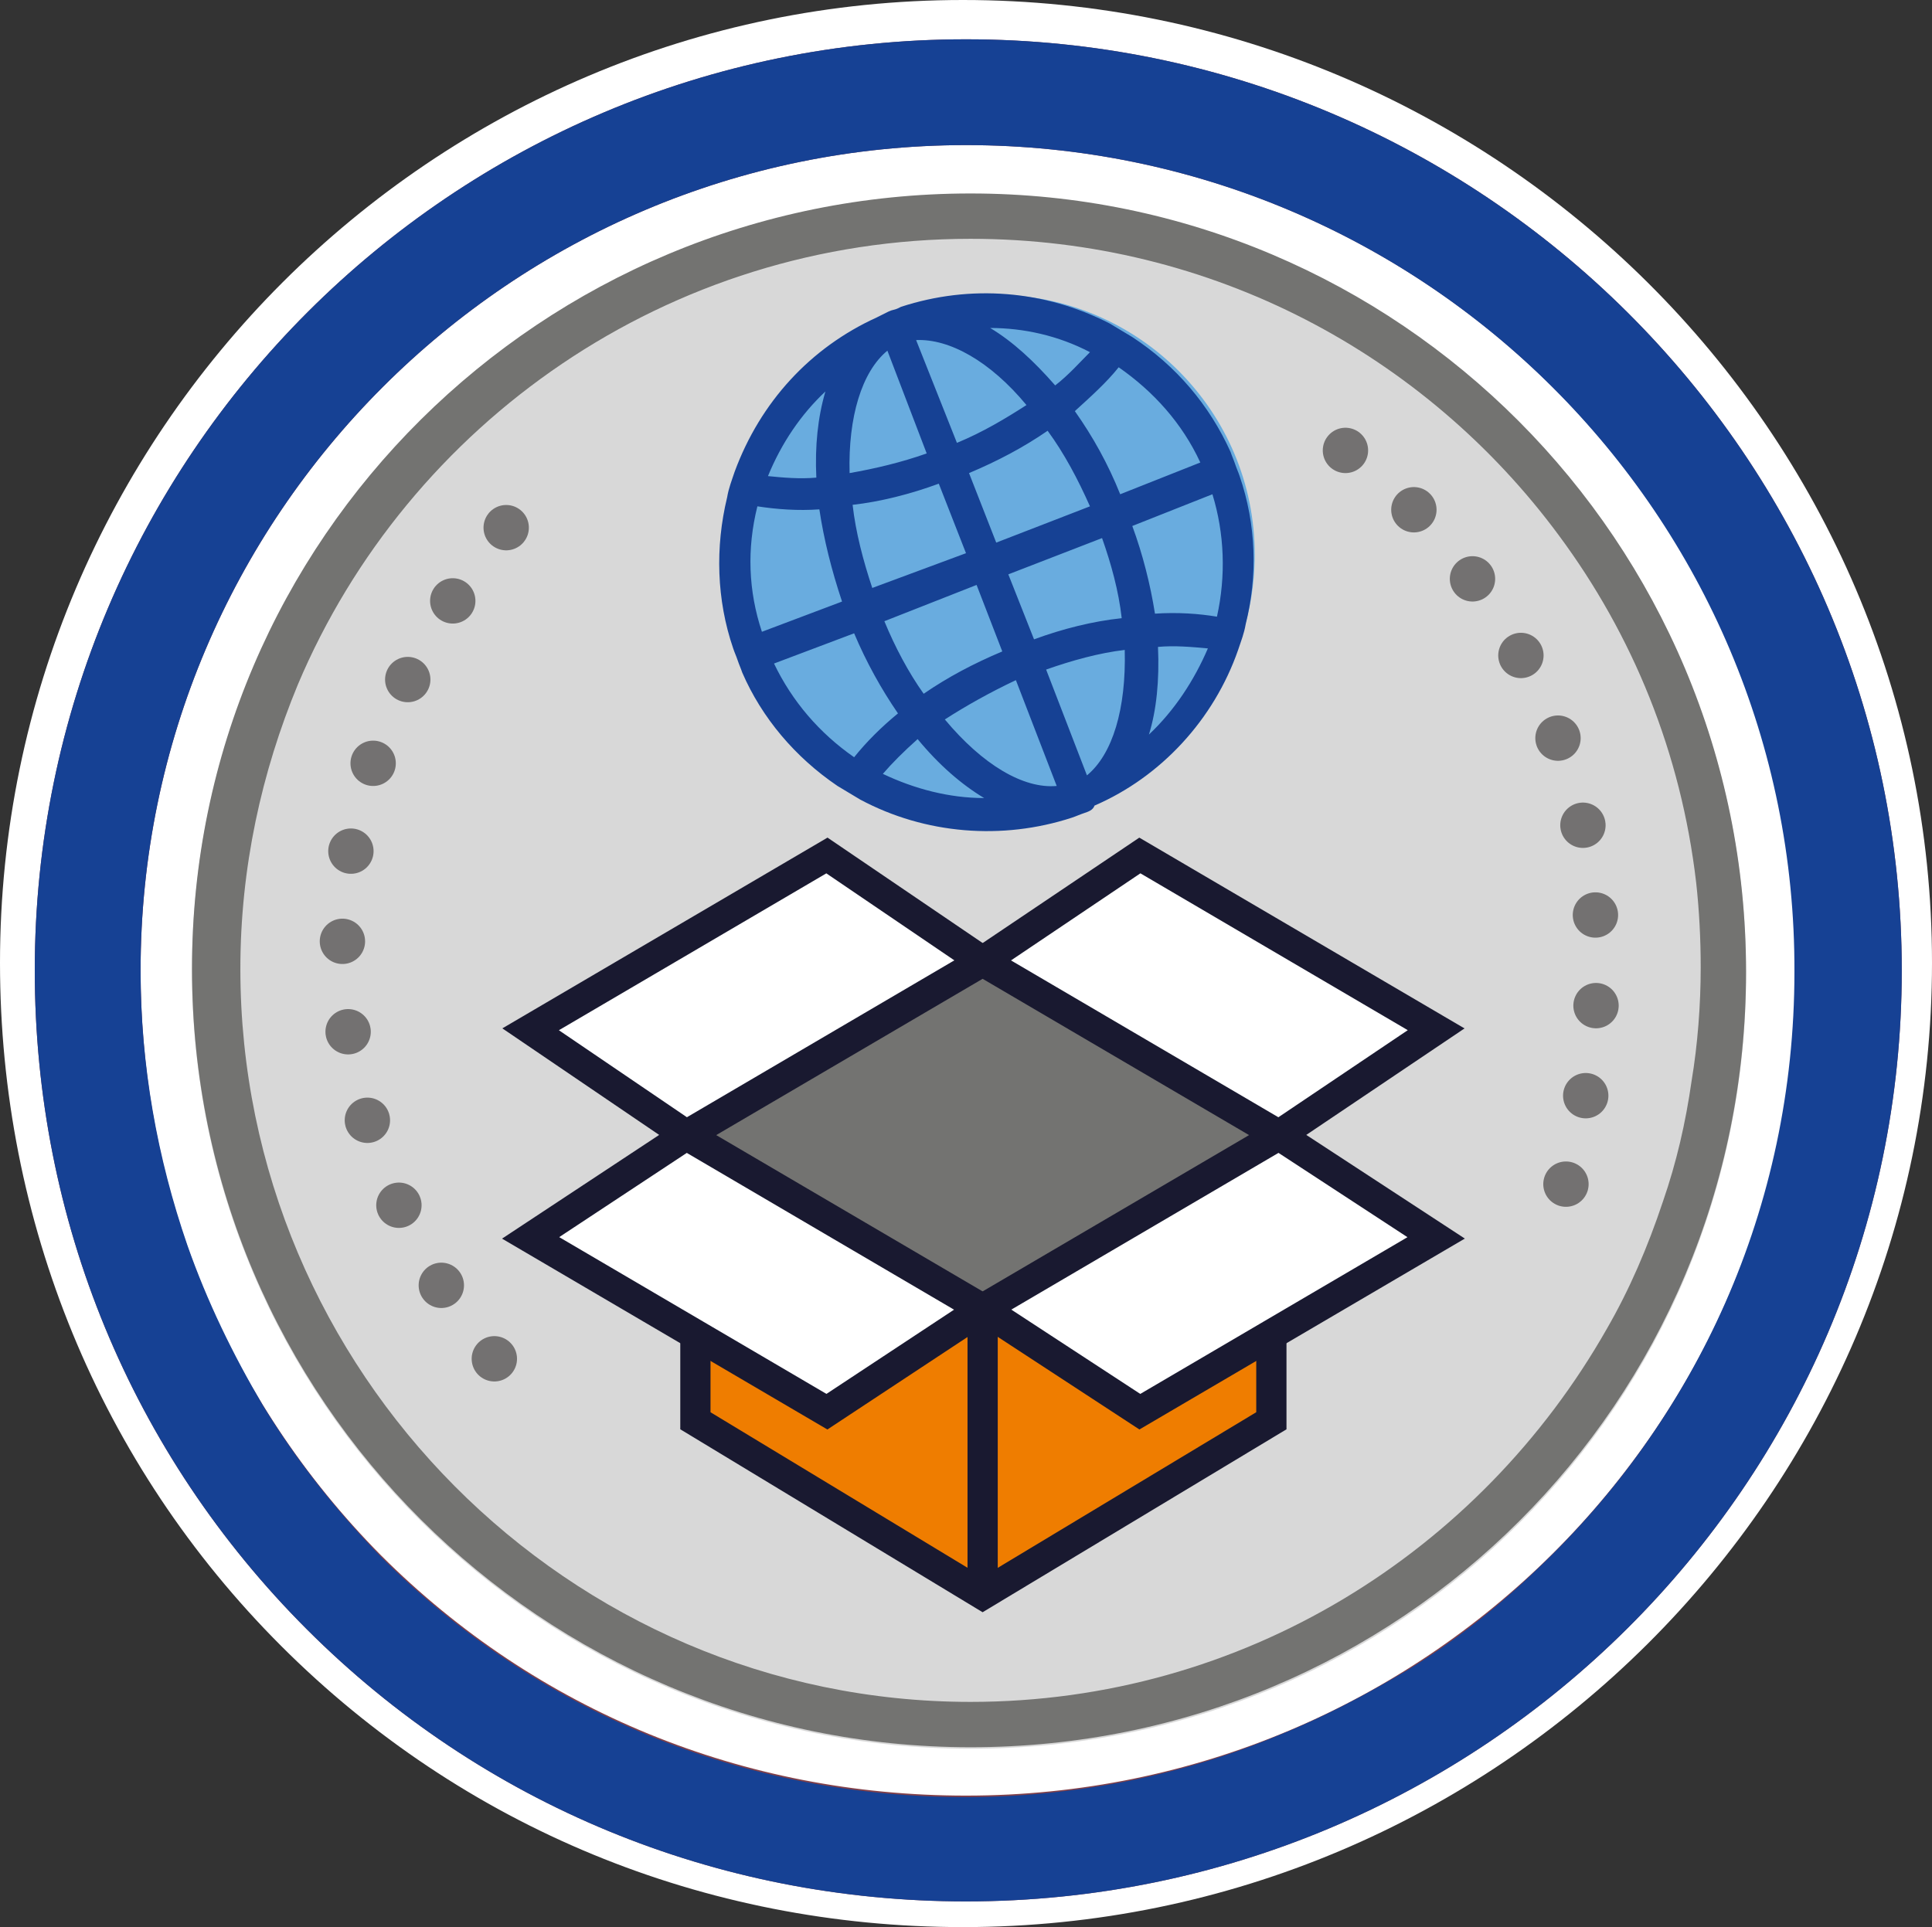
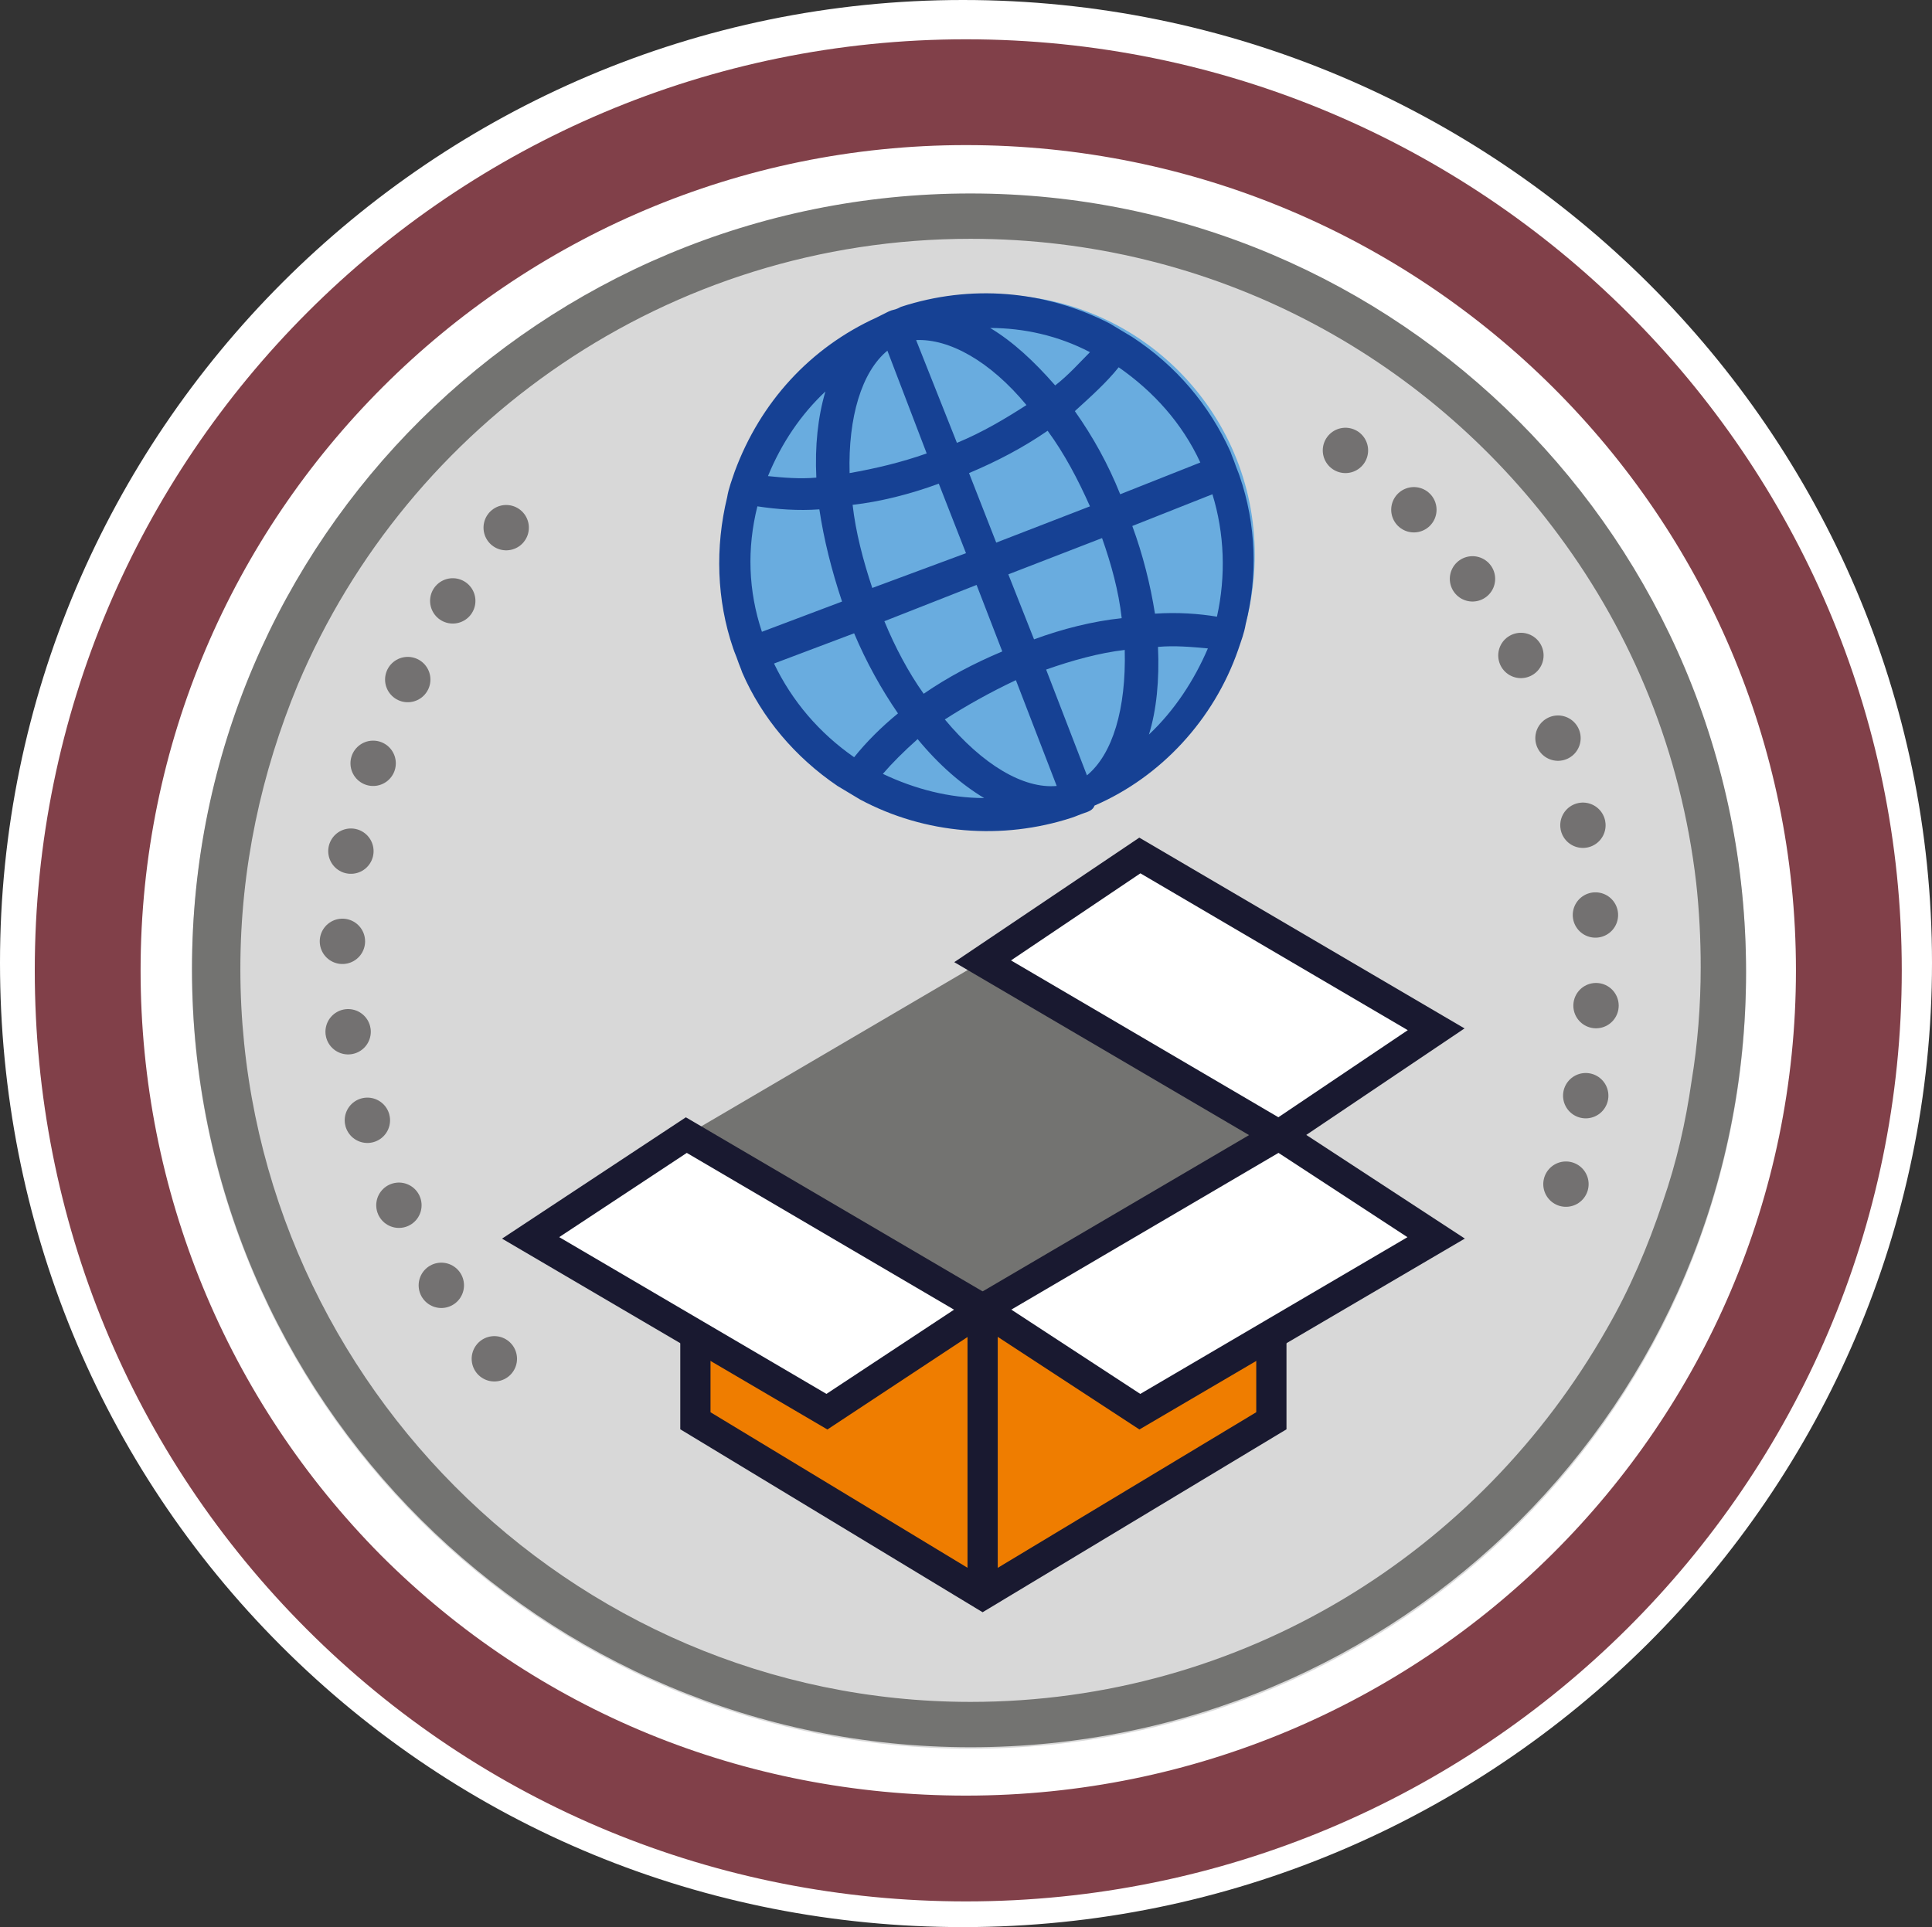
<svg xmlns="http://www.w3.org/2000/svg" version="1.1" id="Ebene_1" x="0px" y="0px" viewBox="0 0 127.8 127.5" style="enable-background:new 0 0 127.8 127.5;" xml:space="preserve">
  <rect x="0" y="0" width="127.8" height="127.5" fill="#333333" stroke="none" />
  <style type="text/css">
	.st0{fill:#FFFFFF;}
	.st1{fill:#814049;}
	.st2{fill:#D8D8D8;}
	.st3{fill:#D9D9D9;}
	.st4{fill:#164194;}
	.st5{fill:none;stroke:#191930;stroke-width:2;stroke-linecap:round;stroke-linejoin:round;stroke-miterlimit:10;}
	.st6{fill:none;stroke:#FFFFFF;stroke-width:3;stroke-linecap:round;stroke-linejoin:round;stroke-dasharray:0,6.419;}
	
		.st7{fill:none;stroke:#727070;stroke-width:3;stroke-linecap:round;stroke-linejoin:round;stroke-miterlimit:10;stroke-dasharray:0,6;}
	.st8{fill:none;stroke:#191930;stroke-width:2;stroke-linecap:round;stroke-miterlimit:10;}
	
		.st9{fill:none;stroke:#FFFFFF;stroke-width:3;stroke-linecap:round;stroke-linejoin:round;stroke-miterlimit:10;stroke-dasharray:0,6;}
	.st10{fill:#737371;}
	
		.st11{fill:none;stroke:#737171;stroke-width:3;stroke-linecap:round;stroke-linejoin:round;stroke-miterlimit:10;stroke-dasharray:0,6;}
	.st12{fill:#EF7D00;stroke:#191930;stroke-miterlimit:10;}
	.st13{fill:none;stroke:#191930;stroke-width:2;stroke-miterlimit:10;}
	.st14{fill:#FFFFFF;stroke:#191930;stroke-width:2;stroke-miterlimit:10;}
	.st15{fill:#69ACDF;}
</style>
  <g>
    <path class="st0" d="M63.7,127.5c-17.1,0-33.1-6.6-45.1-18.6S0,80.8,0,63.7C0,28.6,28.6,0,63.7,0c35.3,0,64.1,28.6,64.1,63.7   S99,127.5,63.7,127.5z M63.7,7.2C32.6,7.2,7.2,32.6,7.2,63.7c0,15.1,5.9,29.4,16.5,40c10.7,10.7,24.8,16.5,40,16.5   c31.4,0,56.8-25.4,56.8-56.5S95.1,7.2,63.7,7.2z" />
  </g>
  <g>
    <g>
      <g>
        <g>
          <g>
            <path class="st0" d="M122.3,64.2c0,2.9-0.2,5.8-0.6,8.5c-0.4,2.8-1,5.5-1.8,8.2c-0.5,1.8-1.1,3.5-1.8,5.2       c-1,2.5-2.2,4.8-3.5,7.1c-1.4,2.4-2.9,4.7-4.6,6.8c-1.7,2.2-3.6,4.2-5.5,6.1c-2.5,2.4-5.3,4.6-8.3,6.6       c-2.8,1.9-5.8,3.5-8.9,4.8c-7.1,3.1-15,4.8-23.3,4.8c-32.3,0-58.1-25.9-58.1-58.1s25.8-58.1,58-58.1S122.3,32.1,122.3,64.2" />
            <path class="st1" d="M63.9,125.8c-16.5,0-32-6.4-43.6-18s-18-27.1-18-43.6c0-34,27.6-61.6,61.6-61.6       c34.1,0,61.9,27.6,61.9,61.6S98,125.8,63.9,125.8z M63.9,9.6C33.8,9.6,9.3,34.1,9.3,64.2c0,14.6,5.7,28.4,15.9,38.7       c10.3,10.3,24,15.9,38.7,15.9c30.3,0,54.9-24.5,54.9-54.6S94.2,9.6,63.9,9.6z" />
          </g>
        </g>
        <g>
          <g>
            <g>
              <path class="st2" d="M114.2,64.2c0,27.6-22.3,49.8-50,49.8S14.4,91.8,14.4,64.2s22.2-49.8,49.8-49.8S114.2,36.7,114.2,64.2" />
            </g>
            <g>
              <path class="st3" d="M64.2,115.7c-28.3,0-51.5-23-51.5-51.5s23.2-51.3,51.5-51.3s51.3,23,51.3,51.5S92.7,115.7,64.2,115.7z         M64.2,15.9c-26.7,0-48.3,21.7-48.3,48.3s21.7,48.5,48.3,48.5s48.3-21.7,48.3-48.5S91,15.9,64.2,15.9z" />
            </g>
          </g>
        </g>
      </g>
      <g>
-         <path class="st4" d="M63.9,125.8c-16.5,0-32-6.4-43.6-18s-18-27.1-18-43.6c0-34,27.6-61.6,61.6-61.6c34.1,0,61.9,27.6,61.9,61.6     S98,125.8,63.9,125.8z M63.9,9.6C33.8,9.6,9.3,34.1,9.3,64.2c0,6.3,1.1,12.4,3.1,18.2c1.3,3.7,3,7.2,5,10.6     c2.2,3.6,4.8,6.9,7.8,10c10.3,10.3,24,15.9,38.7,15.9c3.7,0,7.4-0.4,10.9-1.1c3.4-0.7,6.7-1.7,9.8-3c3-1.2,5.8-2.7,8.5-4.3     c3.1-1.9,5.9-4.1,8.5-6.6c10.6-10,17.1-24,17.1-39.6C118.8,34.1,94.2,9.6,63.9,9.6z" />
-       </g>
+         </g>
    </g>
  </g>
-   <path class="st5" d="M41.4,100.2" />
  <path class="st5" d="M41.4,109.8" />
  <path class="st5" d="M57.4,114.8" />
  <path class="st5" d="M57.4,100.2" />
-   <path class="st6" d="M107.8,61.4" />
  <path class="st6" d="M79.8,61.4" />
  <path class="st6" d="M53.9,48.4" />
  <path class="st6" d="M53.9,26.4" />
  <path class="st6" d="M12.6,36.7" />
  <path class="st6" d="M12.6,51.8" />
  <path class="st7" d="M47.7,23.3" />
  <path class="st8" d="M111.6,78" />
  <path class="st8" d="M15.9,78" />
  <path class="st9" d="M28.2,88.8" />
  <path class="st7" d="M39.4,101.1" />
-   <path class="st7" d="M90.7,99.8" />
  <g>
    <g>
      <g>
        <path class="st10" d="M64.2,115.6c-28.3,0-51.5-23-51.5-51.5s23.2-51.3,51.5-51.3s51.3,23,51.3,51.5S92.6,115.6,64.2,115.6z      M64.2,15.8c-20,0-37.2,12.2-44.5,29.5c-2.4,5.8-3.8,12.1-3.8,18.8c0,26.6,21.7,48.5,48.3,48.5c18,0,33.7-9.9,42.1-24.7     c1.5-2.6,2.7-5.4,3.7-8.4c0.9-2.6,1.5-5.2,1.9-8c0.4-2.4,0.6-5,0.6-7.5c0-1.9-0.1-3.8-0.3-5.6c-1-8.6-4.2-16.4-9.1-23     C94.3,23.5,80.2,15.8,64.2,15.8z" />
      </g>
    </g>
  </g>
  <path class="st11" d="M32.7,89.9c0,0-23.4-25.7,1.2-55.5" />
  <path class="st11" d="M89,29.8c0,0,25.2,16.7,13.6,51.8" />
  <g>
    <polygon class="st10" points="65,63.6 45.4,75.1 65,86.6 84.6,75.1  " />
    <polygon class="st12" points="46,87.2 46,94 65,105.5 84.1,94 84.1,87.2  " />
    <polyline class="st13" points="84.1,87.2 84.1,94 65,105.5 46,94 46,87.2  " />
    <polygon class="st14" points="95,81.9 75.4,93.4 65,86.6 84.6,75.1  " />
    <polygon class="st14" points="35.1,81.9 54.7,93.4 65,86.6 45.4,75.1  " />
    <polygon class="st14" points="95,68.1 75.4,56.6 65,63.6 84.6,75.1  " />
-     <polygon class="st14" points="35.1,68.1 54.7,56.6 65,63.6 45.4,75.1  " />
    <line class="st13" x1="65" y1="86.6" x2="65" y2="105.3" />
  </g>
  <circle class="st15" cx="65.8" cy="36.7" r="17.2" />
  <path class="st4" d="M71.7,53.8c-0.3,0.1-0.5,0.2-0.8,0.3c-4.6,1.5-9.7,1.1-14-1.2c-0.5-0.3-1-0.6-1.5-0.9c-2.8-1.9-5-4.5-6.3-7.5  c-0.1-0.3-0.2-0.5-0.3-0.8c-0.1-0.3-0.2-0.5-0.3-0.8c-1.1-3.2-1.2-6.7-0.4-10c0.1-0.6,0.3-1.1,0.5-1.7c1.7-4.6,5-8.2,9.4-10.2  l0.2-0.1l0,0c0.2-0.1,0.4-0.2,0.6-0.3c0.2-0.1,0.4-0.1,0.6-0.2l0,0l0.2-0.1c4.6-1.5,9.5-1.1,13.8,1.1c0.5,0.3,1,0.6,1.5,0.9  c2.9,1.9,5.1,4.5,6.5,7.6c0.1,0.3,0.2,0.5,0.3,0.8c0.1,0.3,0.2,0.5,0.3,0.8c1.1,3.2,1.2,6.6,0.4,9.8c-0.1,0.6-0.3,1.1-0.5,1.7  c-1.6,4.6-5.1,8.4-9.5,10.3C72.3,53.6,72,53.7,71.7,53.8z M71.9,51.3c1.7-1.4,2.6-4.4,2.5-8.3c-1.7,0.2-3.5,0.7-5.2,1.3L71.9,51.3z   M62.5,47.6c2.5,3,5.2,4.6,7.4,4.4l-2.7-7C65.5,45.8,63.9,46.7,62.5,47.6z M76.6,42.8c0.1,2.2-0.1,4.2-0.6,5.8  c1.7-1.6,3-3.6,3.9-5.7C78.8,42.8,77.7,42.7,76.6,42.8z M58.4,51.2c2.1,1,4.4,1.6,6.7,1.6c-1.5-0.9-3-2.2-4.4-3.9  C59.8,49.7,59,50.5,58.4,51.2z M76.4,40.6c1.5-0.1,2.9,0,4.1,0.2c0.6-2.7,0.5-5.5-0.3-8.1l-5.3,2.1C75.6,36.7,76.1,38.7,76.4,40.6z   M51.2,43.9c1.2,2.5,3,4.6,5.3,6.2c0.8-1,1.8-2,2.9-2.9c-1.1-1.6-2.1-3.4-2.9-5.3L51.2,43.9z M68.4,42.3c1.9-0.7,3.9-1.2,5.8-1.4  c-0.2-1.8-0.7-3.6-1.3-5.3l-6.2,2.4L68.4,42.3z M58.5,41.1c0.7,1.7,1.6,3.4,2.6,4.8c1.6-1.1,3.3-2,5.2-2.8l-1.7-4.4L58.5,41.1z   M79.4,30.6c-1.2-2.6-3.1-4.7-5.4-6.3c-0.8,1-1.8,1.9-2.9,2.9c1.2,1.7,2.2,3.5,3,5.5L79.4,30.6z M72.1,33.5c-0.8-1.8-1.7-3.5-2.8-5  c-1.6,1.1-3.3,2-5.2,2.8l1.8,4.6L72.1,33.5z M63.9,36.6l-1.8-4.6c-1.9,0.7-3.9,1.2-5.7,1.4c0.2,1.8,0.7,3.7,1.3,5.5L63.9,36.6z   M55.7,39.8c-0.7-2.1-1.2-4.1-1.5-6.1c-1.4,0.1-2.8,0-4.1-0.2c-0.7,2.8-0.6,5.6,0.3,8.3L55.7,39.8z M63.3,29.3  c1.7-0.7,3.2-1.6,4.6-2.5c-2.4-2.9-5.1-4.4-7.3-4.3L63.3,29.3z M56.2,31.3c1.7-0.3,3.4-0.7,5.1-1.3l-2.6-6.8  C57,24.6,56.1,27.6,56.2,31.3z M65.5,21.7c1.5,0.9,2.9,2.2,4.3,3.8c0.9-0.7,1.6-1.5,2.3-2.2C70,22.2,67.7,21.7,65.5,21.7z   M50.8,31.5c1,0.1,2.1,0.2,3.2,0.1c-0.1-2.1,0.1-4,0.6-5.7C53,27.4,51.7,29.3,50.8,31.5z" />
</svg>